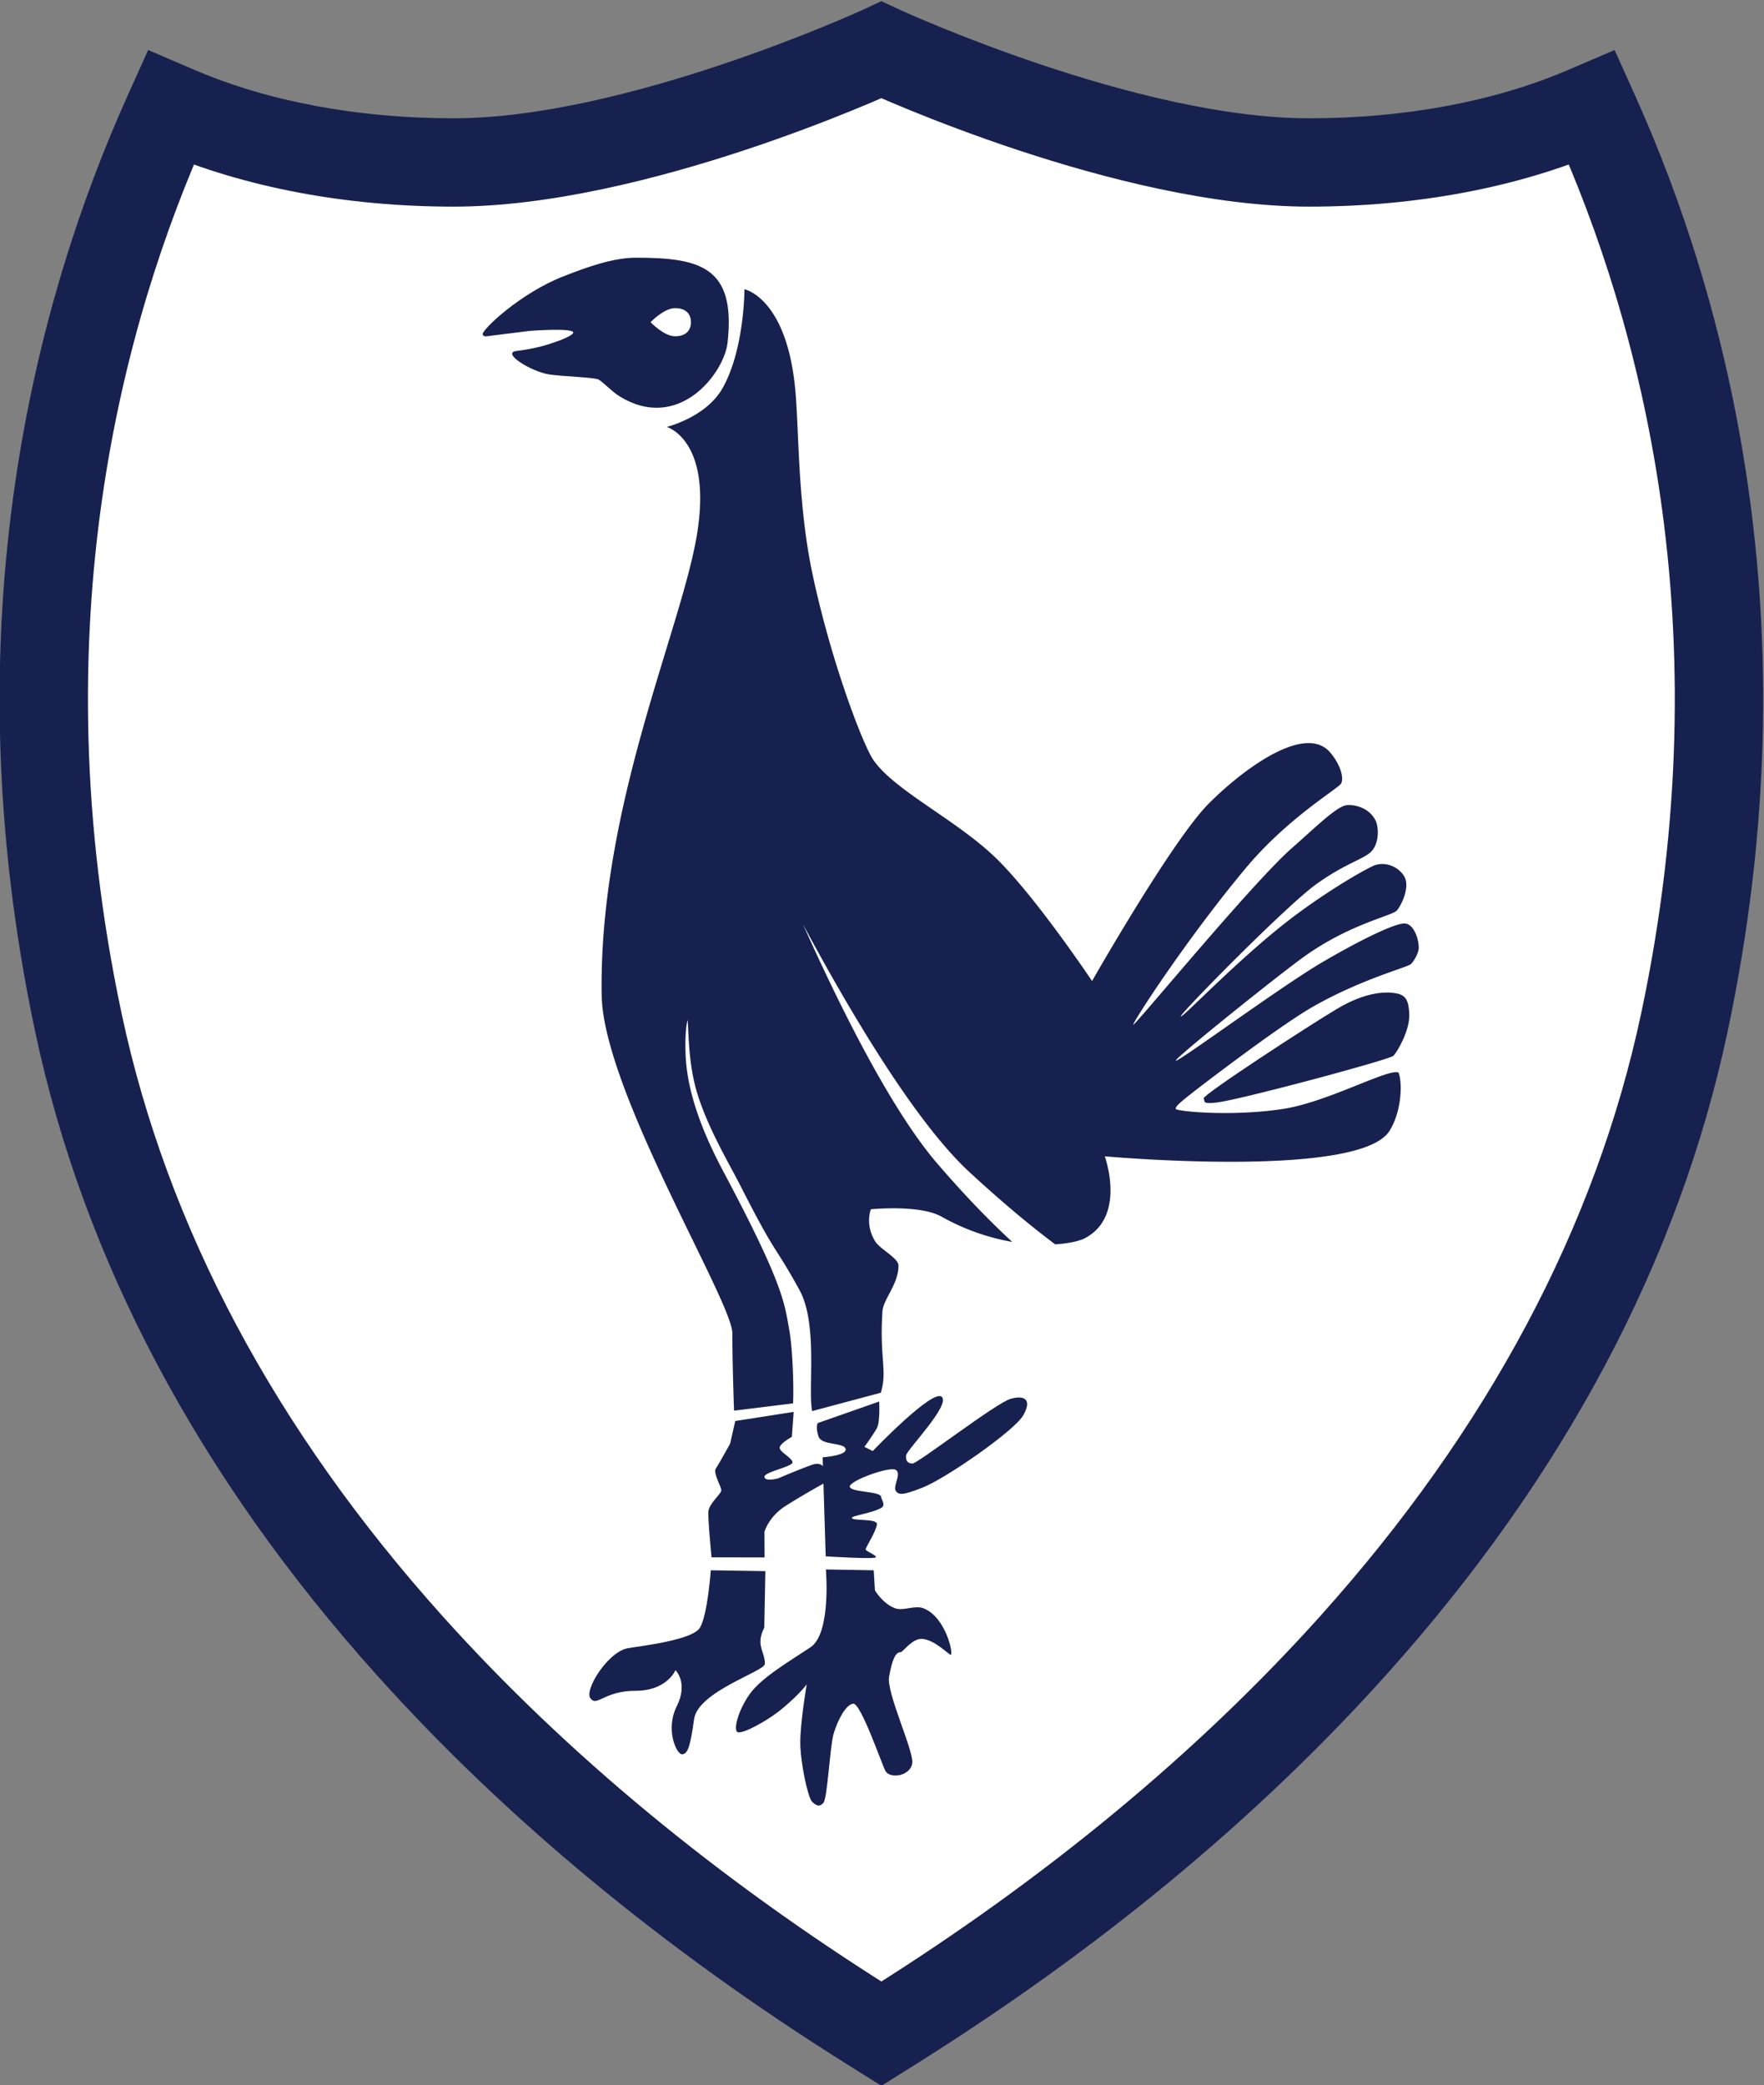
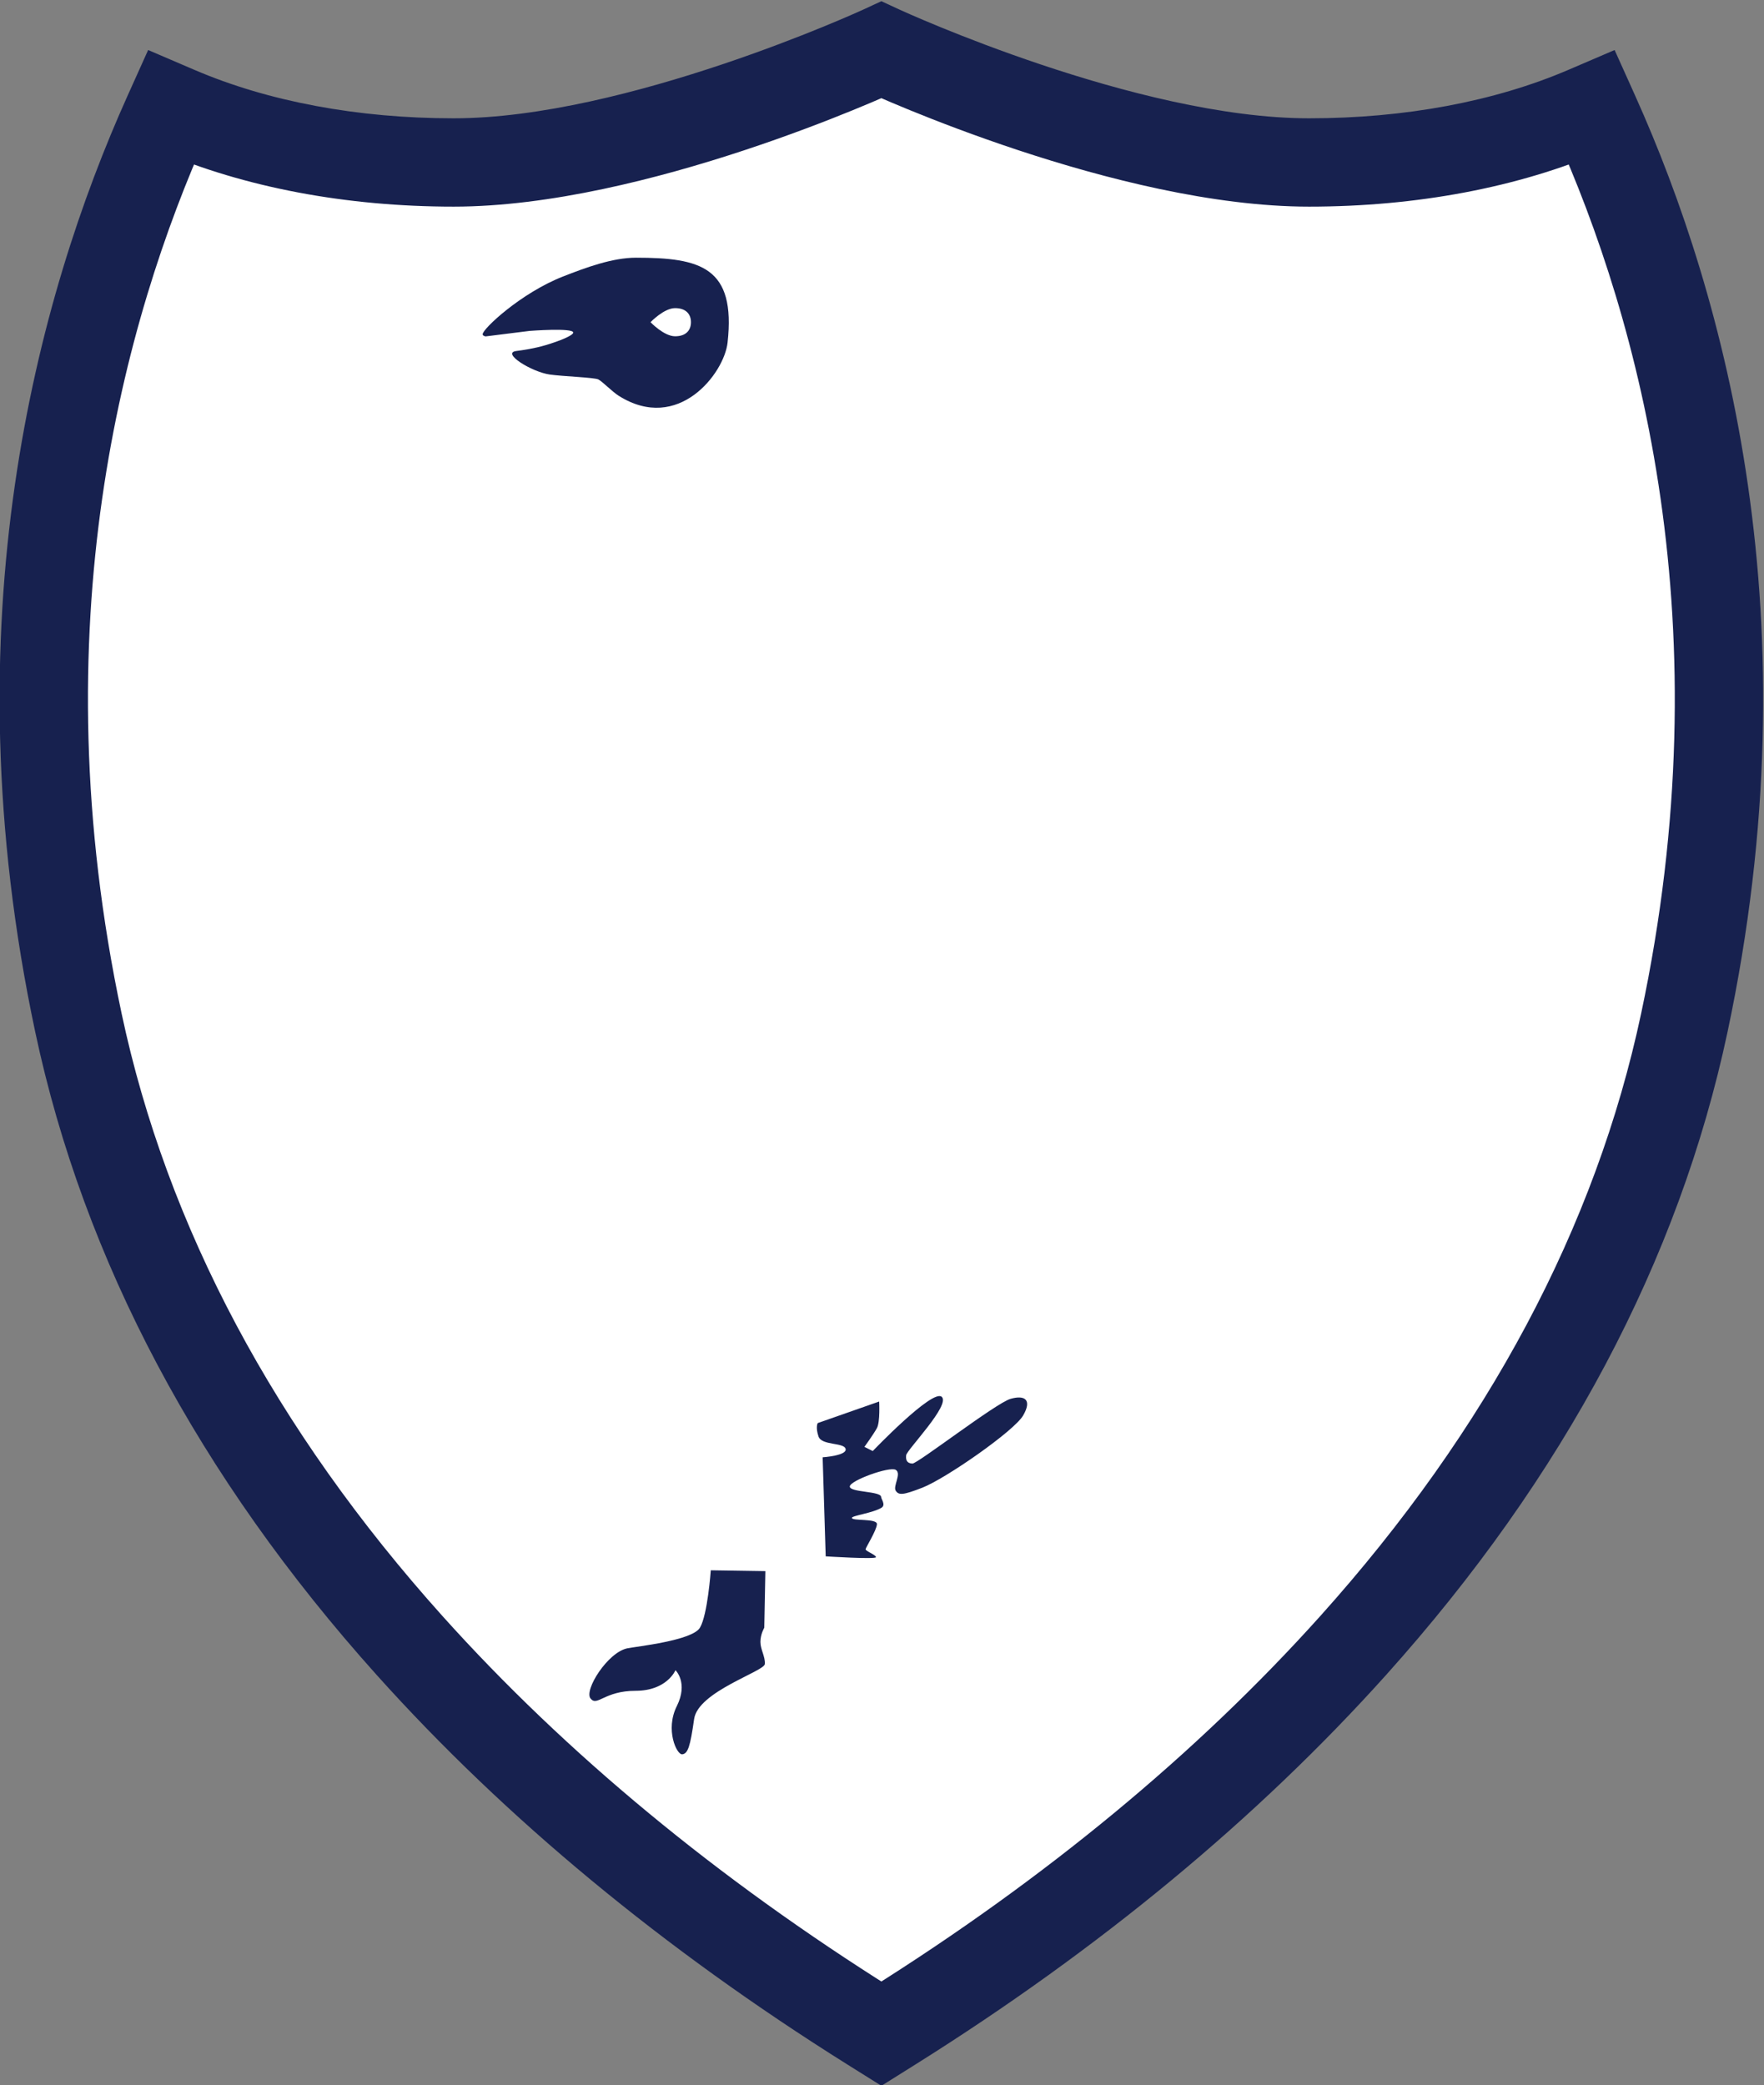
<svg xmlns="http://www.w3.org/2000/svg" viewBox="128.81 672.94 159.72 188.8">
  <rect x="128.81" y="672.94" width="159.72" height="188.8" fill="#808080" stroke="none" />
  <defs>
    <clipPath id="a" clipPathUnits="userSpaceOnUse">
      <path d="M0 841.89h595.276V0H0Z" />
    </clipPath>
    <clipPath id="b" clipPathUnits="userSpaceOnUse">
      <path d="M0 841.89h595.276V0H0Z" />
    </clipPath>
    <clipPath id="c" clipPathUnits="userSpaceOnUse">
      <path d="M0 841.89h595.276V0H0Z" />
    </clipPath>
    <clipPath id="d" clipPathUnits="userSpaceOnUse">
      <path d="M0 841.89h595.276V0H0Z" />
    </clipPath>
    <clipPath id="e" clipPathUnits="userSpaceOnUse">
      <path d="M0 841.89h595.276V0H0Z" />
    </clipPath>
    <clipPath id="f" clipPathUnits="userSpaceOnUse">
-       <path d="M0 841.89h595.276V0H0Z" />
-     </clipPath>
+       </clipPath>
    <clipPath id="g" clipPathUnits="userSpaceOnUse">
      <path d="M0 841.89h595.276V0H0Z" />
    </clipPath>
    <clipPath id="h" clipPathUnits="userSpaceOnUse">
-       <path d="M0 841.89h595.276V0H0Z" />
+       <path d="M0 841.89h595.276V0Z" />
    </clipPath>
    <clipPath id="i" clipPathUnits="userSpaceOnUse">
      <path d="M0 841.89h595.276V0H0Z" />
    </clipPath>
    <clipPath id="j" clipPathUnits="userSpaceOnUse">
      <path d="M0 841.89h595.276V0H0Z" />
    </clipPath>
  </defs>
  <path d="m204.976 329.514-.198.439-.442-.189c-5.387-2.31-11.883-3.53-18.786-3.53-12.515 0-29.051 7.649-29.051 7.649s-16.536-7.649-29.05-7.649c-6.904 0-13.4 1.22-18.786 3.53l-.442.189-.198-.439c-5.942-13.211-11.817-34.642-6.065-61.711 3.187-14.999 10.76-29.239 22.508-42.324 8.538-9.508 19.063-18.216 31.284-25.881l.75-.47.749.47c12.22 7.665 22.746 16.373 31.283 25.881 11.749 13.085 19.322 27.325 22.509 42.324 5.752 27.069-.124 48.5-6.065 61.711" clip-path="url(#a)" style="fill:#fff;fill-opacity:1;fill-rule:nonzero;stroke:none" transform="matrix(1.333 0 0 -1.333 0 1122.52)" />
  <path d="M208.106 268.426c-3.076-14.478-10.413-28.253-21.806-40.943-8.351-9.3-18.661-17.827-30.645-25.344l-.749-.469 3.186.001-.751.47c-11.981 7.514-22.291 16.042-30.642 25.342-11.394 12.69-18.731 26.465-21.807 40.943-5.583 26.277.108 47.054 5.867 59.857l.198.439-3.918-1.526.441-.189c5.756-2.468 12.661-3.773 19.969-3.773 13.025 0 29.61 7.602 30.309 7.926h-2.519c.7-.324 17.286-7.926 30.311-7.926 7.307 0 14.213 1.305 19.968 3.773l.442.189-3.918 1.526.198-.44c5.758-12.802 11.45-33.579 5.866-59.856m-.395 62.319-.197.44-1.21 2.687-2.708-1.162-.442-.189c-5.015-2.15-11.102-3.287-17.604-3.287-11.719 0-27.633 7.298-27.792 7.371l-1.259.583-1.26-.583c-.159-.073-16.095-7.371-27.79-7.371-6.502 0-12.59 1.137-17.604 3.287l-.442.189-2.709 1.162-1.209-2.687-.198-.44c-6.125-13.62-12.184-35.703-6.264-63.566 3.297-15.519 11.107-30.223 23.211-43.703 8.725-9.718 19.465-18.607 31.921-26.419l.753-.472 1.593-.997 1.593.998.749.47c12.457 7.814 23.197 16.703 31.922 26.42 12.104 13.48 19.913 28.184 23.211 43.703 5.92 27.863-.139 49.946-6.265 63.566" clip-path="url(#b)" style="fill:#17214f;fill-opacity:1;fill-rule:nonzero;stroke:none" transform="matrix(1.333 0 0 -1.333 0 1122.52)" />
-   <path d="M187.477 268.758c-1.907-1.127-9.178-5.869-9.082-6.097.097-.226-.124-.393.861-.286 1.53.169 11.764 2.909 12.029 3.182s1.137 1.757 1.071 2.87c-.049.827-.192 1.255-.92 1.375s-2.052.084-3.959-1.044" clip-path="url(#c)" style="fill:#17214f;fill-opacity:1;fill-rule:nonzero;stroke:none" transform="matrix(1.333 0 0 -1.333 0 1122.52)" />
-   <path d="M192.062 274.539c-.616.045-2.924-1.051-5.691-2.678s-9.793-6.805-9.871-6.638 7.092 5.915 8.778 7.111c3.112 2.208 5.922 2.72 6.241 3.094s.873 1.56.528 2.249c-.294.589-1.129 1.085-1.985.836-.357-.104-2.784-1.438-5.397-3.38-3.654-2.715-7.701-7.015-7.832-6.91-.13.104 7.196 7.555 9.223 9 2.026 1.444 3.238 1.688 3.737 2.223.52.558.506 1.623.269 2.097-.392.783-1.277 1.091-1.954 1.032s-2.201-1.58-3.719-2.908c-2.666-2.333-10.713-12.129-10.778-12-.064.129 3.667 5.889 7.667 10.667 2.824 3.373 6.228 5.354 6.442 5.706.213.352-.019 1.27-.73 2.11-1.666 1.969-5.779-.99-8.255-3.466s-7.925-12.053-7.925-12.053-3.674 5.5-6.368 8.194-7.035 4.708-8.489 6.825c-.703 1.025-2.84 6.589-4.116 12.549-1.005 4.697-.929 9.53-1.167 12.38-.538 6.467-3.471 7.043-3.471 7.043s.004-4.069-1.482-6.711c-1.12-1.992-3.797-2.641-3.797-2.641s3.124-.886 2.046-7.352-6.669-18.555-6.466-31.253c.103-6.47 8.877-20.803 8.877-22.959s.115-5.258.115-5.258l4.008.494c.064 1.28-.051 3.853-.25 4.947-.333 1.833-.333 3-4.5 10.834-2.025 3.806-2.504 6.308-2.554 8.042-.027.957.015 1.793.146 2.218.073-1.049.061-3.071.66-5.01.734-2.377 2.157-4.737 2.963-6.324 2.464-4.85 2.206-3.794 3.968-6.999 1.271-2.311.57-6.689.862-8.232l4.663 1.246c.466 1.48-.099 2.367.115 5.528.056.832 1.089 1.846 1.089 3.105 0 .524-1.25 1.109-1.589 1.661-.705 1.151-.285 2.169-.285 2.169s3.301.334 4.788-.496a15.1 15.1 0 0 1 4.812-1.721c-1.388 1.28-3.091 3.001-5.077 5.307-3.162 3.67-6.651 10.711-9.141 16.277 3.099-5.779 7.577-13.395 11.318-16.848 2.381-2.198 4.319-3.779 5.819-4.903.969.064 1.68.243 2.007.414 2.845 1.485 1.36 5.567 1.36 5.567s17.227-1.557 19.328 1.712c.831 1.291.904 3.275.627 3.97-.602.349-4.804-2-7.851-2.464-3.491-.532-7.198-.166-7.277 0s.513.612 1.014 1.014 5.985 4.612 8.298 5.931c3.327 1.895 6.421 2.668 6.658 2.899.236.232.53.782.53 1.111 0 .576-.324 1.597-.939 1.642" clip-path="url(#d)" style="fill:#17214f;fill-opacity:1;fill-rule:nonzero;stroke:none" transform="matrix(1.333 0 0 -1.333 0 1122.52)" />
  <path d="m144.912 230.604 3.708-.057-.075-3.845s-.262-.436-.262-.961.337-.997.3-1.504-4.535-1.866-4.802-3.733-.419-2.346-.8-2.4c-.38-.055-1.18 1.666-.38 3.266s-.087 2.448-.087 2.448-.576-1.399-2.71-1.399-2.603-1.097-3.059-.524c-.456.572 1.169 3.143 2.502 3.41.629.126 4.403.523 4.927 1.397.525.874.738 3.902.738 3.902" clip-path="url(#e)" style="fill:#17214f;fill-opacity:1;fill-rule:nonzero;stroke:none" transform="matrix(1.333 0 0 -1.333 0 1122.52)" />
  <path d="M146.709 219.622c.256-.201 2.011.7 3.147 1.661s1.573 1.573 1.573 1.573-.437-2.535-.437-3.933c0-1.399.522-3.747.787-4.021.264-.273.51-.415.786-.088.277.328.437 3.866.7 4.721.262.856.787 1.922 1.311 2.01.525.088 1.978-4.202 2.203-4.577.342-.571 1.73-.318 1.818.556.087.874-1.769 4.769-1.574 5.857.212 1.176.437 1.661.787 1.661.152 0 .783.951 1.462.902.883-.063 1.848-1.126 1.947-1.077.175.087-.35 2.535-1.836 3.147-.606.25-1.376-.197-1.95.011-.833.301-1.371 1.212-1.371 1.212l-.082 1.367-3.252.057s.383-4.334-1.043-5.285c-1.427-.951-3.33-2.06-4.122-3.17s-1.109-2.383-.854-2.584" clip-path="url(#f)" style="fill:#17214f;fill-opacity:1;fill-rule:nonzero;stroke:none" transform="matrix(1.333 0 0 -1.333 0 1122.52)" />
  <path d="m152.175 240.604 4.174 1.464s.076-1.384-.152-1.803-.85-1.277-.85-1.277l.567-.283s4.045 4.227 4.68 3.687-2.366-3.607-2.411-3.971.083-.554.425-.567c.343-.014 5.673 4.112 6.666 4.396s1.465-.082.851-1.135-5.263-4.286-6.849-4.902c-1.321-.514-1.599-.515-1.802-.203-.203.311.42 1.169 0 1.418s-3.12-.728-3.12-1.134 2.127-.307 2.127-.709c0-.137.335-.538.031-.728-.588-.365-2.016-.539-2.016-.691 0-.23 1.712-.023 1.701-.425s-.747-1.572-.77-1.702.705-.381.705-.543-3.415.055-3.415.055l-.207 6.728s1.667.111 1.56.568-1.629.215-1.843.85c-.215.636-.052.907-.052.907" clip-path="url(#g)" style="fill:#17214f;fill-opacity:1;fill-rule:nonzero;stroke:none" transform="matrix(1.333 0 0 -1.333 0 1122.52)" />
-   <path d="m144.962 231.484 3.603-.005-.007 1.741s.275 1.009 1.405 1.738a52 52 0 0 0 2.893 1.694s.034 1.519-1.074 1.116c-1.109-.404-2.273-.911-2.273-.911s-.89-.26-.951.083 1.901.692 1.901.994c0 .301-.868.701-.868.991s.827.744.827.744l.124 1.696-3.968-.62-.348-1.537s-.77-1.392-.972-1.694.383-1.232.37-1.483-.838-.899-.874-1.441.212-3.106.212-3.106" clip-path="url(#h)" style="fill:#17214f;fill-opacity:1;fill-rule:nonzero;stroke:none" transform="matrix(1.333 0 0 -1.333 0 1122.52)" />
  <path d="M139.828 319.765c-1.577 0-3.368-.654-4.961-1.28-2.859-1.123-5.452-3.555-5.452-3.921 0-.071.069-.116.196-.146l2.994.374s2.963.229 2.963-.113c0-.194-.913-.57-1.892-.86-.749-.222-1.535-.336-1.982-.394-1.017-.134 1.038-1.418 2.279-1.596.886-.127 3.031-.197 3.302-.334.272-.137.934-.827 1.384-1.111 4.051-2.552 7.162 1.532 7.393 3.61.57 5.128-1.819 5.771-6.224 5.771" clip-path="url(#i)" style="fill:#17214f;fill-opacity:1;fill-rule:nonzero;stroke:none" transform="matrix(1.333 0 0 -1.333 0 1122.52)" />
  <path d="M143.565 315.383c0-.529-.319-.956-1.077-.956-.759 0-1.669.956-1.669.956s.91.956 1.669.956c.758 0 1.077-.428 1.077-.956" clip-path="url(#j)" style="fill:#fff;fill-opacity:1;fill-rule:nonzero;stroke:none" transform="matrix(1.333 0 0 -1.333 0 1122.52)" />
</svg>